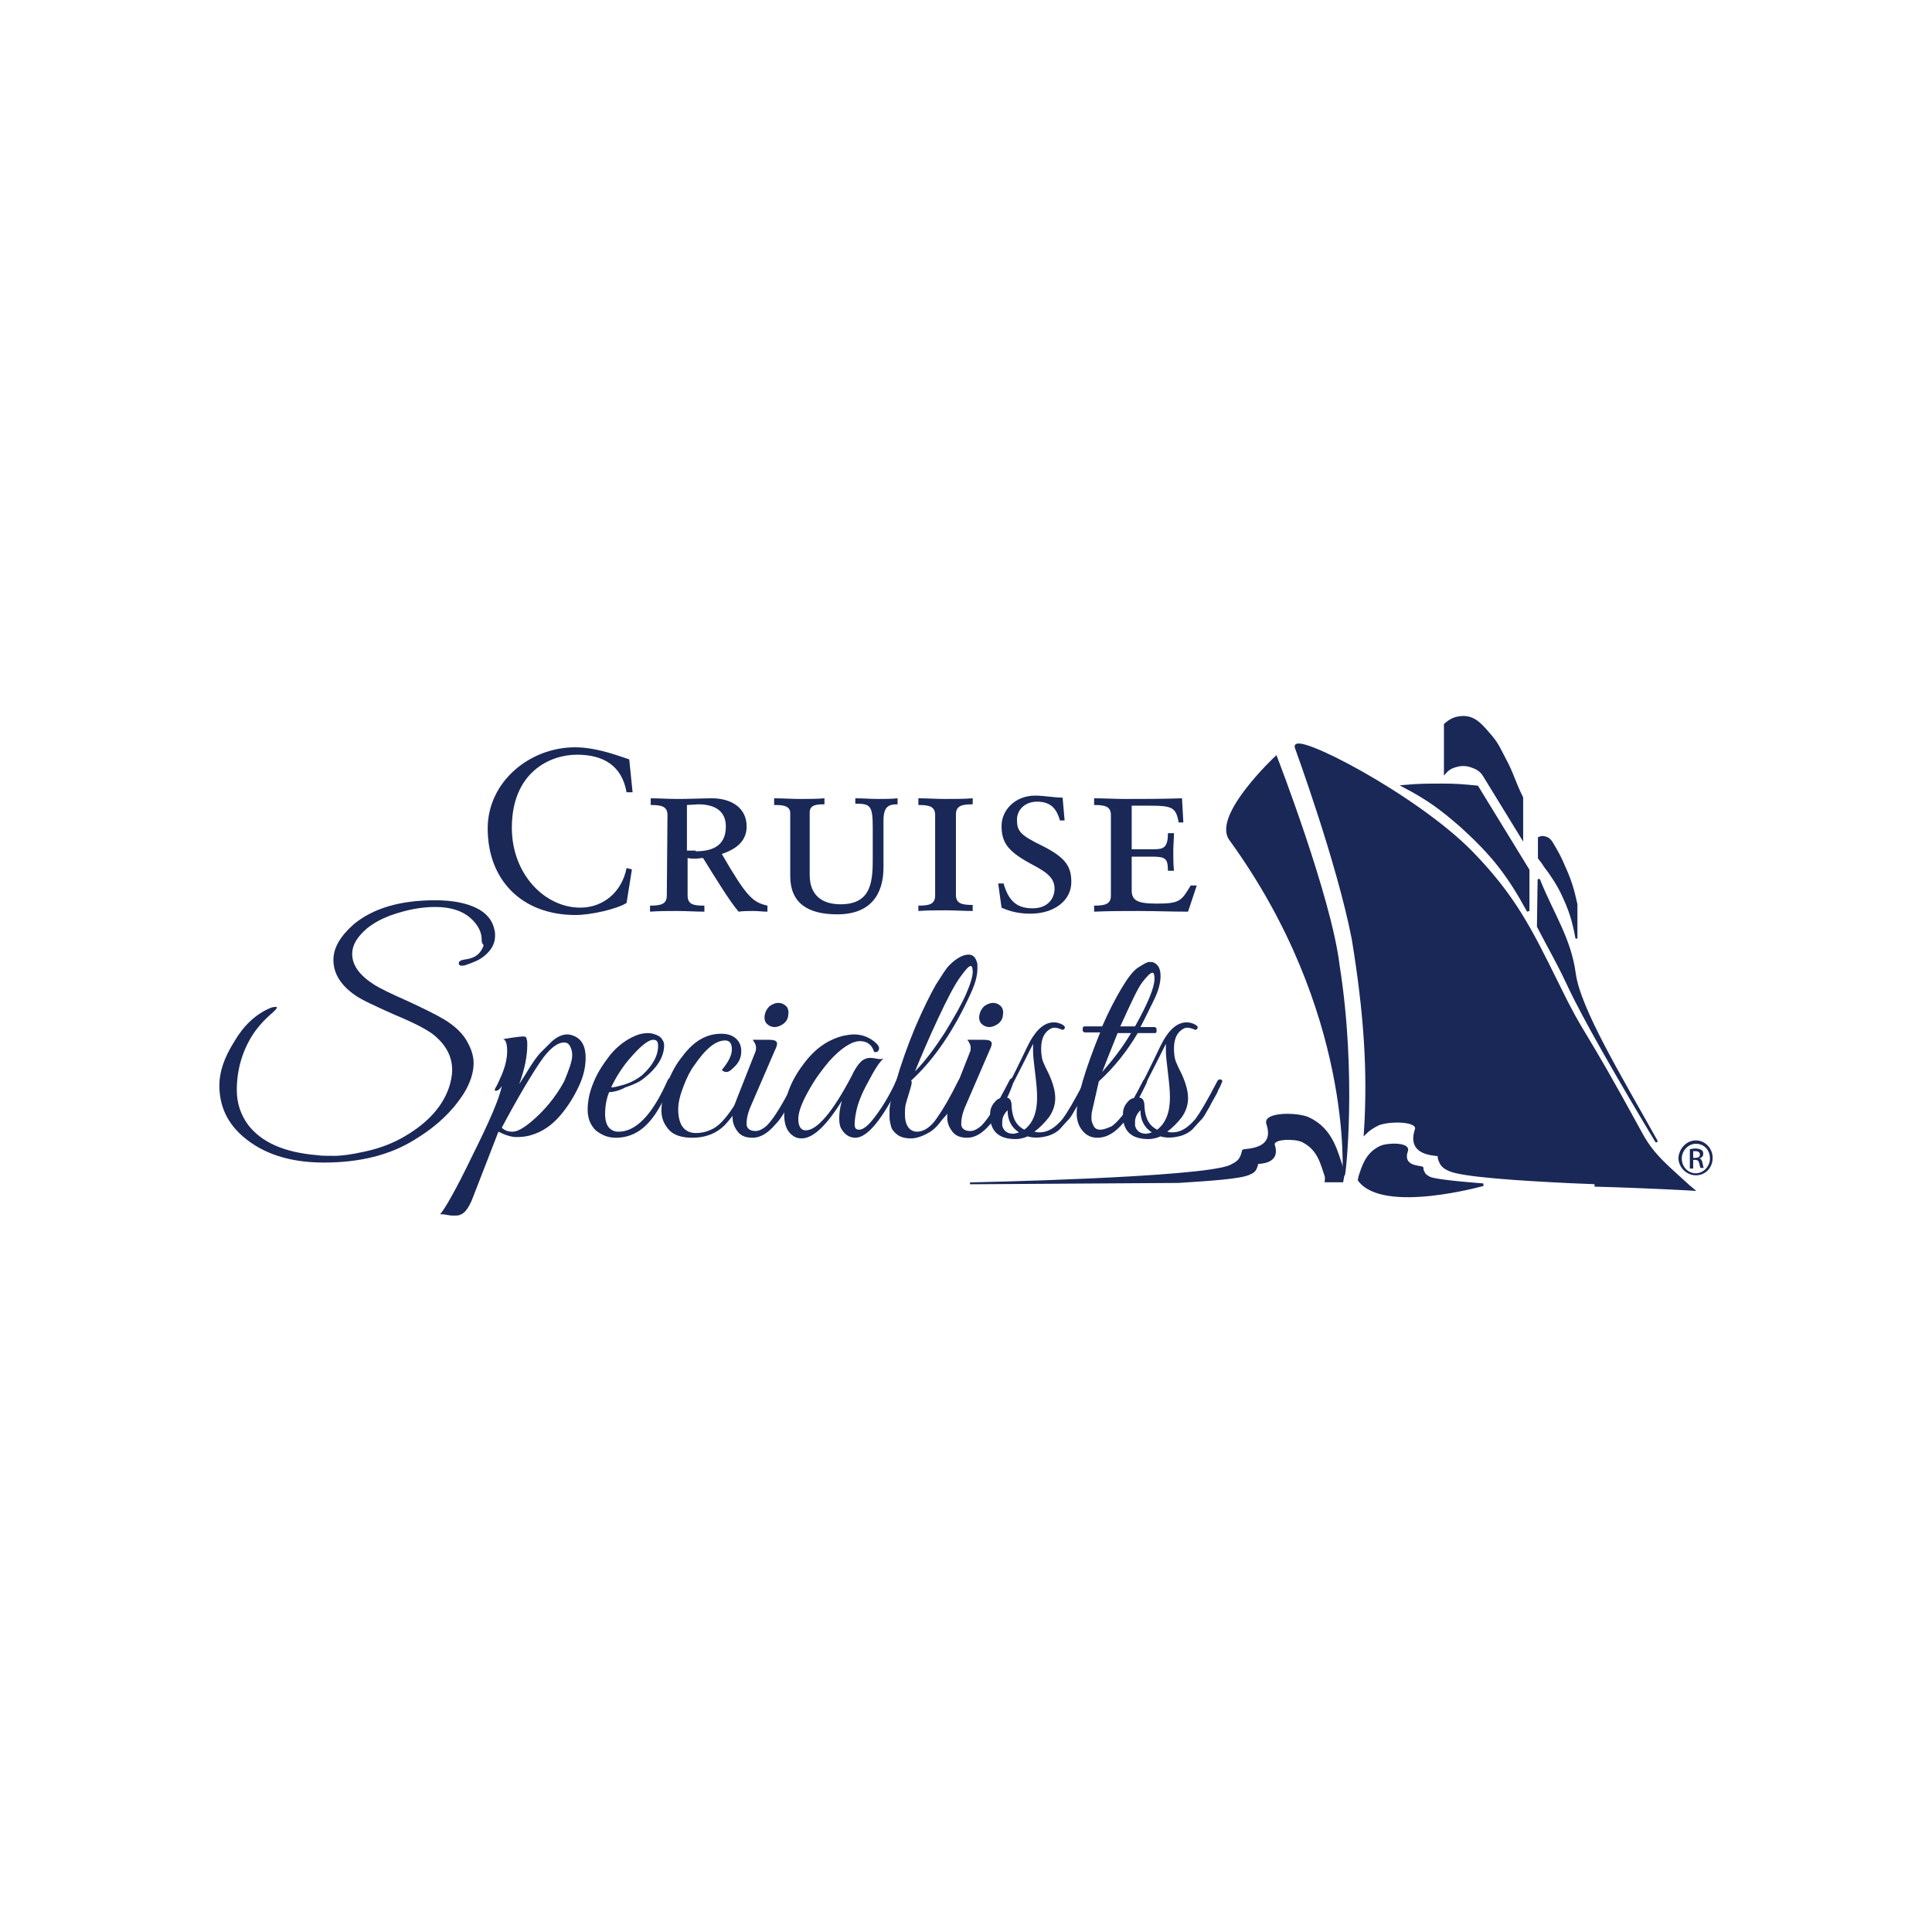
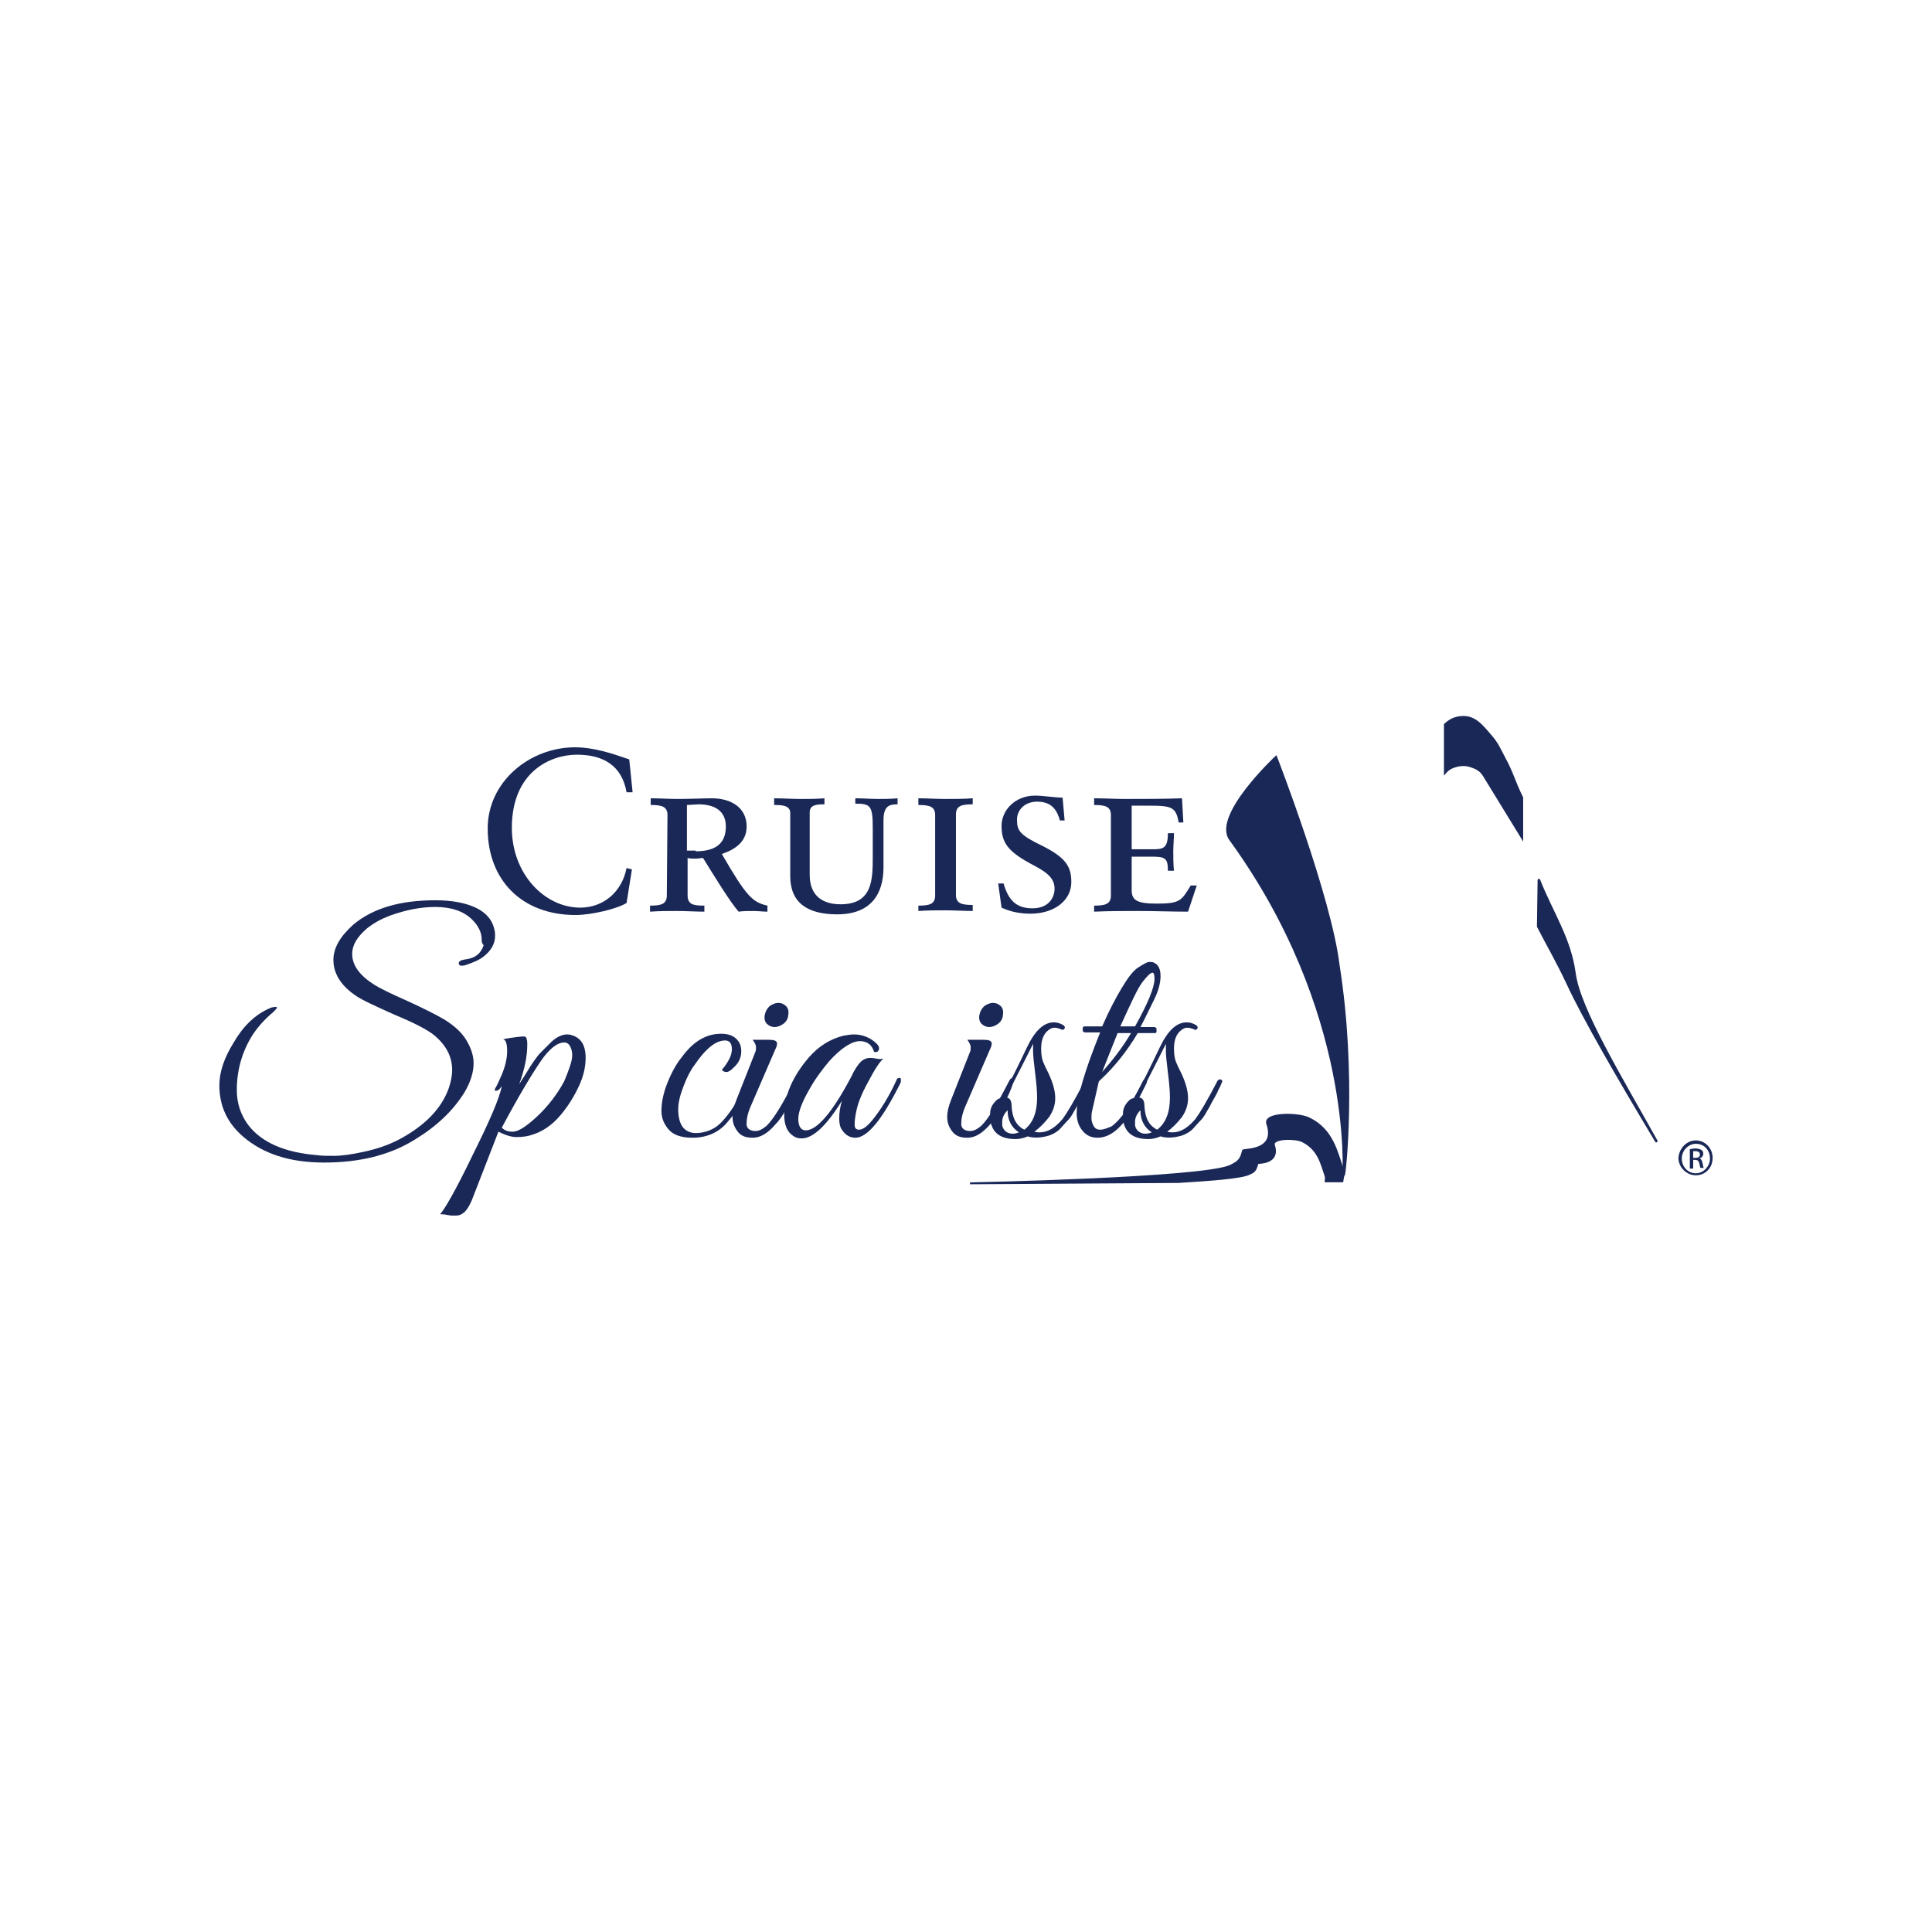
<svg xmlns="http://www.w3.org/2000/svg" version="1.2" baseProfile="tiny-ps" viewBox="0 0 288 288">
  <title>Cruise Specialists</title>
  <rect fill="#FFFFFF" width="288" height="288" />
  <g>
    <path fill="#1A2857" d="M94.3,118.1h-0.9c-0.7-4-3.5-5.6-7.4-5.6c-4,0-9.7,2.6-9.7,10.9c0,6.9,4.9,11.9,10.2,11.9   c3.4,0,6.2-2.3,6.9-5.9l0.8,0.2l-0.8,5c-1.4,0.9-5.3,1.8-7.6,1.8c-8,0-13.1-5.2-13.1-12.9c0-7,6.3-12.1,13-12.1   c2.8,0,5.5,0.9,8.1,1.8L94.3,118.1z" />
    <path fill="#1A2857" d="M99.5,121.5c0-1.3-0.9-1.5-2.5-1.5V119c1.3,0,2.6,0.1,4,0.1c1.7,0,4-0.1,5.1-0.1c2.9,0,5.2,1.4,5.2,4.2   c0,2-1.3,3.3-3.7,4.1c3.7,6.4,4.6,7.2,6.8,7.7v0.9c-0.7,0-1.4-0.1-2.1-0.1c-0.8,0-1.5,0-2.2,0.1c-1.3-1.5-3.5-5.1-5.3-8   c-0.3,0-0.8,0.1-1.1,0.1c-0.4,0-0.8,0-1.2-0.1v5.6c0,1.4,1,1.5,2.5,1.5v0.9c-1.3,0-2.7-0.1-4.1-0.1c-1.3,0-2.6,0-4,0.1V135   c1.6,0,2.5-0.2,2.5-1.5L99.5,121.5L99.5,121.5z M103.7,126.9c2.9,0,4.5-1.1,4.5-3.7c0-2.2-1.5-3.3-4.1-3.3c-0.3,0-1.3,0.1-1.7,0.1   v6.8H103.7z" />
    <path fill="#1A2857" d="M117.8,121.2c0-1.2-1.4-1.2-2.4-1.2V119c1.3,0,2.6,0.1,3.9,0.1c1.2,0,2.5,0,3.6-0.1v0.9c-1,0-2.2,0-2.2,1.2   v9.3c0,3.2,2,4.4,4.6,4.4c4.8,0,4.8-3.7,4.8-7.2v-4.1c0-3.4-0.3-3.7-2.6-3.7V119c1.1,0,2.3,0.1,3.4,0.1c1,0,1.9,0,2.9-0.1v0.9   c-1.2,0-2.1,0.2-2.1,2.4v7c0,4-1.9,7-6.9,7c-4.4,0-7-1.7-7-5.7V121.2z" />
    <path fill="#1A2857" d="M139.4,121.5c0-1.3-0.9-1.5-2.5-1.5V119c1.3,0,2.6,0.1,4,0.1c1.4,0,2.8,0,4.1-0.1v0.9   c-1.6,0-2.5,0.2-2.5,1.5v12c0,1.3,0.9,1.5,2.5,1.5v0.9c-1.3,0-2.7-0.1-4.1-0.1c-1.3,0-2.6,0-4,0.1V135c1.6,0,2.5-0.2,2.5-1.5V121.5   z" />
    <path fill="#1A2857" d="M148.8,131.7h0.8c0.7,2.4,1.8,3.7,4.3,3.7c2.6,0,3.3-1.8,3.3-2.9c0-1.4-0.8-2.3-3.1-3.5   c-3.8-2-4.8-3.3-4.8-5.9c0-2.3,2-4.5,5-4.5c1.3,0,2.9,0.3,4.1,0.3l0.3,3.4h-0.7c-0.4-1.4-1.1-2.8-3.4-2.8c-1.8,0-3,1.2-3,2.7   c0,1.7,0.5,2.3,3.8,3.9c3.6,1.8,4.3,3.2,4.3,5.4c0,2.7-2.5,4.7-6.1,4.7c-1.6,0-3-0.3-4.3-0.9L148.8,131.7z" />
    <path fill="#1A2857" d="M177.1,135.9c-2.5,0-4.9-0.1-7.4-0.1c-2.2,0-4.4,0-6.6,0.1V135c1.6,0,2.5-0.2,2.5-1.5v-12   c0-1.3-0.9-1.5-2.5-1.5V119c1.5,0,3.1,0.1,4.6,0.1c2.8,0,5.7,0,8.5-0.1l0.2,3.6h-0.7c-0.4-2.3-1-2.5-4.5-2.5h-2.5v6.5h2.9   c1.7,0,2.5,0,2.5-2.4h0.9c0,0.9-0.1,1.8-0.1,2.7c0,0.9,0,1.9,0.1,2.9h-0.9c0-1.9-0.4-2.1-2.5-2.1h-2.9v5c0,1.5,0.8,2,3.7,2   c3.5,0,3.7-0.4,5.1-2.7h0.9L177.1,135.9z" />
  </g>
  <g>
    <path fill="#1A2857" d="M71.8,140c0-1-0.5-2-1.4-2.9c-1.3-1.3-3.2-1.9-5.5-1.9c-2.1,0-4.3,0.4-6.8,1.3c-1.3,0.5-2.4,1.1-3.4,1.9   c-1.5,1.3-2.2,2.5-2.2,3.8c0,1.7,1.1,3.2,3.3,4.6c0.8,0.5,2.4,1.3,4.9,2.4c2.4,1.1,4.2,2,5.4,2.7c1.7,1,2.9,2.2,3.5,3.3   c0.7,1.2,1,2.3,1,3.3c0,1.4-0.5,2.9-1.4,4.4c-1.7,2.7-4.1,5-7.4,7c-3.7,2.3-8.2,3.4-13.5,3.4c-5.1,0-9.1-1.3-12.1-3.9   c-2.3-2-3.5-4.5-3.5-7.6c0-2,0.7-4.1,2.2-6.5c1.4-2.4,3.2-4.1,5.3-5c0.4-0.2,0.8-0.2,1-0.2c0.2,0.1,0,0.3-0.5,0.8   c-1.2,1-2.2,2.1-3,3.3c-1.6,2.5-2.4,5.3-2.4,8.3c0,2,0.6,3.7,1.7,5.2c2,2.6,5.4,4.1,10.3,4.5c0.6,0.1,1.4,0.1,2.5,0.1   c1.1,0,2.6-0.2,4.4-0.6c1.9-0.4,3.7-1,5.4-1.9c3.7-2,6.2-4.5,7.3-7.6c0.3-0.9,0.5-1.8,0.5-2.7c0-2-0.9-3.7-2.7-5.2   c-1-0.8-2.9-1.8-5.8-3c-2.9-1.3-4.9-2.2-5.9-2.9c-2.2-1.5-3.3-3.3-3.3-5.3c0-1.8,1-3.5,3-5.3c2.9-2.4,6.9-3.6,12.2-3.6   c2.5,0,4.5,0.4,6,1.1c1.5,0.7,2.5,1.8,2.8,3.3c0.1,0.3,0.1,0.6,0.1,0.9c0,1.1-0.5,2.1-1.6,3c-0.7,0.6-1.7,1-2.9,1.4   c-0.5,0.1-0.8,0.1-0.9-0.2c-0.1-0.4,0.3-0.6,1.1-0.7c1.4-0.2,2.2-0.9,2.6-2.1C71.8,140.6,71.8,140.3,71.8,140z" />
    <path fill="#1A2857" d="M87.3,157.7c0,1.3-0.3,2.7-1,4.2c-0.7,1.5-1.6,3-2.8,4.4c-1.2,1.4-2.6,2.4-4.3,2.9   c-0.6,0.2-1.4,0.3-2.2,0.3s-1.7-0.3-2.7-0.8L70.3,179c-0.4,0.9-0.8,1.5-1.2,1.8c-0.4,0.3-0.7,0.4-1.1,0.4c-0.3,0-0.6,0-0.6,0   c-0.1,0-0.3,0-0.8-0.1c-0.4-0.1-0.8-0.1-1-0.1c0.6-0.6,2.3-3.5,4.8-8.7c2.6-5.2,4.1-8.7,4.4-10.4c-0.3,0.5-0.6,0.7-0.9,0.7   c-0.2,0-0.2-0.2,0-0.5c0.2-0.3,0.5-1,0.9-1.9c0.5-1.2,0.8-2.4,0.8-3.5c0-1.1-0.2-1.7-0.6-1.8c1.7-0.3,2.8-0.4,3-0.4   c0.3,0,0.5,0.1,0.5,0.4c0.1,0.2,0.1,0.5,0.1,0.8c0,1.8-0.4,3.7-1.2,5.9l0.9-1.4c1-1.7,1.8-2.8,2.3-3.3s1-1,1.5-1.5   c0.8-0.8,1.7-1.2,2.4-1.2c0.2,0,0.4,0,0.7,0.1C86.6,154.7,87.3,155.8,87.3,157.7z M85.3,157.3c0-0.5-0.1-0.9-0.3-1.3   c-0.2-0.4-0.5-0.6-0.9-0.6c-1,0-2.2,0.9-3.5,2.8c-1.3,1.9-3.3,5.2-5.8,9.9c0.4,0.4,0.9,0.6,1.6,0.6c0.7,0,1.6-0.5,2.8-1.5   c1.9-1.6,3.6-3.6,4.9-6C84.8,159.5,85.3,158.2,85.3,157.3z" />
-     <path fill="#1A2857" d="M90.8,162.8c-0.4,1-0.6,2.1-0.6,3.3c0,0.8,0.2,1.5,0.5,1.9c0.4,0.5,0.9,0.7,1.5,0.7c2.6,0,5-2.5,7.2-7.4   c0.2-0.5,0.4-0.7,0.7-0.6c0.1,0,0.2,0.1,0.2,0.2s-0.3,0.9-1,2.3c-0.7,1.4-1.3,2.5-2,3.4c-1.5,2-3.3,3-5.5,3c-1.2,0-2.1-0.4-3-1.1   c-0.8-0.8-1.2-1.8-1.2-3.1c0-1.3,0.3-2.7,0.9-4.1c0.6-1.5,1.5-2.8,2.5-4.1c1.1-1.3,2.3-2.2,3.7-2.8c0.7-0.3,1.3-0.4,1.9-0.4   c0.6,0,1.2,0.2,1.7,0.5c0.5,0.4,0.7,0.9,0.7,1.3c0,1.7-1,3.4-3.1,5c-0.6,0.5-1.5,0.9-2.7,1.3C92.3,162.6,91.4,162.8,90.8,162.8z    M98.1,155.9c0-0.6-0.2-0.9-0.7-0.9c-0.8,0-2,1-3.7,3c-1,1.2-1.9,2.6-2.6,4.1c0.5,0,1.2-0.2,2.2-0.5c0.9-0.3,1.8-0.8,2.5-1.4   C97.3,158.8,98.1,157.4,98.1,155.9z" />
    <path fill="#1A2857" d="M107.6,159.5c1-1.2,1.5-2.2,1.5-3.1c0-0.8-0.3-1.3-1-1.3c-1.4,0-2.9,1.2-4.6,3.7c-0.6,0.8-1.1,1.8-1.6,3.1   c-0.5,1.3-0.8,2.4-0.8,3.5c0,1,0.2,1.9,0.6,2.5c0.4,0.6,1.1,1,2,1s1.7-0.2,2.5-0.6c0.8-0.4,1.5-1.1,2.2-2c0.7-0.9,1.2-1.7,1.5-2.3   c0.3-0.6,0.8-1.5,1.4-2.7c0.2-0.4,0.4-0.6,0.5-0.5c0.1,0.1,0.2,0.2,0.2,0.3c0,0.1-0.2,0.6-0.6,1.4c-0.4,0.8-0.8,1.6-1.2,2.3   c-0.4,0.7-0.9,1.5-1.7,2.4c-1.3,1.6-3.1,2.4-5.3,2.4c-1.6,0-2.8-0.4-3.5-1.2c-0.7-0.8-1.1-1.7-1.1-2.8c0-1.3,0.3-2.7,0.9-4.2   c0.6-1.5,1.3-2.8,2.2-3.9c1.7-2.3,3.6-3.4,5.8-3.4c1.1,0,1.8,0.3,2.3,0.8c0.5,0.5,0.7,1.1,0.7,1.8c0,1-0.4,1.8-1.2,2.5   c-0.4,0.4-0.7,0.6-1,0.6C108,159.8,107.8,159.7,107.6,159.5z" />
    <path fill="#1A2857" d="M112.6,168.6c0.6,0,1.1-0.3,1.7-0.8c1.1-1.1,2.4-3.3,4.1-6.6c0.2-0.4,0.4-0.6,0.6-0.4   c0.1,0.1,0.1,0.2,0.1,0.3c0,0.1-0.1,0.4-0.3,1c-0.2,0.5-0.4,1-0.6,1.4c-0.2,0.4-0.6,1.1-1.1,2c-0.5,0.9-1,1.6-1.5,2.1   c-1.2,1.4-2.3,2-3.4,2c-1.1,0-1.8-0.3-2.3-1s-0.7-1.3-0.7-2.1c0-0.8,0.2-1.6,0.6-2.6l2.8-7.1c0.1-0.2,0.1-0.4,0.1-0.7   c0-0.3-0.2-0.7-0.5-1.1l2.4,0c0.7,0,1.1,0.1,1.2,0.4c0.1,0.2,0,0.6-0.3,1.2l-3.5,8.1c-0.5,1.1-0.7,2-0.7,2.7   C111.2,168.1,111.7,168.6,112.6,168.6z M116.8,152.6c-0.4,0.3-0.9,0.5-1.3,0.5c-0.5,0-0.9-0.2-1.2-0.5c-0.3-0.3-0.4-0.8-0.3-1.3   c0.1-0.5,0.3-0.9,0.7-1.3c0.4-0.3,0.9-0.5,1.3-0.5c0.5,0,0.9,0.2,1.2,0.5c0.3,0.3,0.4,0.8,0.3,1.3   C117.5,151.8,117.2,152.3,116.8,152.6z" />
    <path fill="#1A2857" d="M129.4,161.3c-1,1.8-1.5,3.2-1.7,4.1c-0.2,0.9-0.3,1.6-0.3,2.2s0.2,0.8,0.7,0.8c0.5,0,1.2-0.5,2-1.5   c1.2-1.5,2.4-3.4,3.5-5.8c0.1-0.3,0.2-0.4,0.4-0.4c0.2-0.1,0.3,0,0.3,0.3c0,0.1,0,0.3-0.1,0.5c-2.7,5.4-4.9,8.1-6.7,8.1   c-0.8,0-1.5-0.4-2-1.2c-0.3-0.4-0.4-1-0.4-1.7s0.1-1.6,0.4-2.6c-2.3,3.7-4.3,5.6-6,5.6c-0.5,0-0.9-0.1-1.3-0.4   c-0.9-0.6-1.3-1.7-1.3-3.1c0-2.8,1.2-5.7,3.7-8.6c1.4-1.6,3.1-2.7,5.1-3.2c0.6-0.1,1.1-0.2,1.6-0.2c1.3,0,2.5,0.5,3.4,1.4   c0.3,0.3,0.4,0.6,0.3,0.9c-0.1,0.3-0.4,0.4-0.7,0.3c-0.3-1-1-1.6-2.1-1.6c-1.2,0-2.8,1-4.6,3c-1,1.2-2,2.5-2.9,4.1   c-1.1,1.9-1.7,3.4-1.7,4.5c0,1.1,0.4,1.7,1.1,1.7c1.7,0,4-2.7,6.8-8c0.5-1.1,1-1.8,1.4-2.2c0.4-0.4,0.9-0.6,1.4-0.6   c0.1,0,0.4,0,0.9,0.1c0.5,0.1,0.8,0.1,1.1,0C131.1,158.3,130.4,159.4,129.4,161.3z" />
-     <path fill="#1A2857" d="M135.7,162.3c-0.2,0.7-0.4,1.3-0.6,2c-0.2,0.6-0.2,1.2-0.2,1.9c0,0.6,0.1,1.2,0.4,1.7   c0.3,0.5,0.8,0.8,1.4,0.8c1,0,2.1-0.7,3-2.1c1-1.4,2-3.2,3.1-5.4c0.2-0.4,0.4-0.6,0.7-0.5c0.1,0.1,0.2,0.3,0.1,0.5   c-0.1,0.2-0.3,0.6-0.5,1.2c-0.3,0.6-0.5,1.1-0.6,1.3c-0.1,0.2-0.4,0.7-0.7,1.3c-0.3,0.6-0.6,1.1-0.9,1.4s-0.6,0.7-1,1.2   c-0.4,0.5-0.8,0.8-1.2,1.1c-1,0.6-2,1-2.9,1c-0.9,0-1.6-0.2-2.1-0.6c-0.5-0.4-0.8-0.8-0.9-1.3c-0.1-0.4-0.2-0.8-0.2-1.2   s0-0.8,0-1.3c0.1-0.9,0.3-1.8,0.5-2.7c0.3-0.9,0.4-1.4,0.5-1.5c0.7-2.4,1.6-5,2.8-7.9c1.2-2.8,2.3-5,3.1-6.4c0.9-1.4,1.5-2.4,2-2.9   c1-1,2-1.6,2.9-1.6c0.7,0,1.1,0.5,1.3,1.4c0,0.2,0,0.4,0,0.7c0,1-0.3,2.2-1,3.7c-2.5,5.5-5.5,9.9-8.9,13   C136,161.2,135.9,161.6,135.7,162.3z M140.8,154c1.4-2.3,2.5-4.2,3.2-5.8c0.7-1.6,1-2.7,1-3.3c0-0.6-0.1-0.9-0.3-0.9   c-0.3,0-0.8,0.6-1.6,1.7c-0.8,1.1-1.9,3.2-3.3,6.2c-1.4,3-2.5,5.6-3.4,7.8C137.9,158.2,139.3,156.3,140.8,154z" />
    <path fill="#1A2857" d="M144.6,168.6c0.6,0,1.1-0.3,1.7-0.8c1.1-1.1,2.4-3.3,4.1-6.6c0.2-0.4,0.4-0.6,0.6-0.4   c0.1,0.1,0.1,0.2,0.1,0.3c0,0.1-0.1,0.4-0.3,1c-0.2,0.5-0.4,1-0.6,1.4c-0.2,0.4-0.6,1.1-1.1,2c-0.5,0.9-1,1.6-1.5,2.1   c-1.2,1.4-2.3,2-3.4,2c-1.1,0-1.8-0.3-2.3-1s-0.7-1.3-0.7-2.1c0-0.8,0.2-1.6,0.6-2.6l2.8-7.1c0.1-0.2,0.1-0.4,0.1-0.7   c0-0.3-0.2-0.7-0.5-1.1l2.4,0c0.7,0,1.1,0.1,1.2,0.4c0.1,0.2,0,0.6-0.3,1.2l-3.5,8.1c-0.5,1.1-0.7,2-0.7,2.7   C143.2,168.1,143.7,168.6,144.6,168.6z M148.8,152.6c-0.4,0.3-0.9,0.5-1.3,0.5c-0.5,0-0.9-0.2-1.2-0.5c-0.3-0.3-0.4-0.8-0.3-1.3   c0.1-0.5,0.3-0.9,0.7-1.3c0.4-0.3,0.9-0.5,1.3-0.5c0.5,0,0.9,0.2,1.2,0.5c0.3,0.3,0.4,0.8,0.3,1.3   C149.5,151.8,149.2,152.3,148.8,152.6z" />
    <path fill="#1A2857" d="M154.2,168.7c0.4,0.1,0.6,0.1,0.8,0.1c1.2,0,2.3-0.7,3.4-2c0.6-0.8,1.7-2.6,3.3-5.7   c0.1-0.1,0.2-0.2,0.3-0.2c0.3,0,0.4,0.1,0.4,0.3c0,0.1-0.1,0.2-0.2,0.5c-0.1,0.3-0.3,0.6-0.4,0.8c-0.1,0.3-0.3,0.7-0.6,1.2   c-0.3,0.5-0.5,0.9-0.7,1.3c-0.2,0.3-0.4,0.7-0.7,1.2c-0.3,0.5-0.6,0.8-0.9,1.1l-0.9,1c-0.5,0.5-1.1,0.8-1.7,1   c-1.1,0.3-2.1,0.4-3.1,0.1c-0.7,0.3-1.3,0.4-1.8,0.4c-2.1,0-3.3-0.8-3.7-2.4c-0.1-0.4-0.1-0.8-0.1-1.4s0.2-1.1,0.5-1.5   c0.4-0.5,0.7-0.8,1.2-0.8c1.5-2.8,2.7-5.3,3.8-7.6c1.2-2.5,2.5-3.7,4-3.7c0.4,0,0.8,0.1,1.2,0.3c0.4,0.2,0.5,0.4,0.4,0.6   c-0.1,0.2-0.3,0.3-0.6,0.1c-0.3-0.1-0.6-0.2-0.8-0.2s-0.4,0-0.6,0.1c-1,0.5-1.5,1.5-1.5,3c0,0.8,0.1,1.5,0.3,2   c0.2,0.5,0.5,1.1,0.8,1.7c0.7,1.5,1,2.7,1,3.7s-0.3,1.9-0.9,2.8C155.7,167.4,155,168.1,154.2,168.7z M149.4,167.2   c0,0.2,0,0.4,0,0.6c0.2,0.8,0.8,1.2,1.6,1.2c0.3,0,0.6-0.1,0.9-0.2c-1.1-0.7-1.7-1.8-1.7-3.3C149.7,166,149.4,166.6,149.4,167.2z    M152.7,168.4c1.3-1,1.9-2.6,1.9-4.8c0-0.9-0.1-2.1-0.3-3.7c-0.2-1.6-0.3-2.6-0.3-3.2c0-0.6,0-0.9,0-1.1c-2.2,4.4-3.6,7.1-4.1,8   c0.6,0,0.9,0.4,0.9,1.3C150.9,166.7,151.5,167.8,152.7,168.4z" />
    <path fill="#1A2857" d="M160.5,166c0-2.4,1.2-6.4,3.5-12.1h-2.3c-0.1,0-0.2-0.1-0.3-0.2c0-0.2,0-0.3,0-0.5c0.1-0.2,0.2-0.2,0.3-0.2   h2.6c1-2.3,2-4.2,2.9-5.7c0.9-1.5,1.7-2.6,2.5-3.1c0.8-0.5,1.3-0.8,1.6-0.8s0.6,0,0.7,0.1c0.7,0.3,1,1,1,2c0,1-0.3,2.2-1,3.6   s-1.3,2.7-2,4h2.1c0.1,0,0.2,0.1,0.3,0.2c0,0.2,0,0.3,0,0.5s-0.2,0.2-0.3,0.2h-2.5c-1.6,2.7-3.5,5.1-5.8,7.2l-1,4.4   c-0.1,0.4-0.1,0.7-0.1,1.1c0,0.4,0.1,0.7,0.3,1.1c0.2,0.4,0.5,0.6,1,0.6c0.5,0,1-0.2,1.7-0.5c1.4-1,2.9-3.2,4.6-6.6   c0.1-0.3,0.3-0.4,0.4-0.5s0.3,0,0.3,0.1c0,0.1,0,0.3-0.1,0.6c-1,2-1.7,3.4-2.3,4.3c-1.6,2.5-3.2,3.8-5,3.8c-0.9,0-1.6-0.3-2.2-1   C160.8,167.9,160.5,167,160.5,166z M168.6,154h-2c-0.3,0.8-1.1,2.7-2.3,5.8C165.8,158.1,167.3,156.2,168.6,154z M169.2,153   c1.9-3.4,2.9-5.8,2.9-7.1c0-0.6-0.1-0.9-0.3-0.9c-0.3,0-0.8,0.5-1.5,1.4c-0.7,0.9-1.7,3.1-3.3,6.6L169.2,153L169.2,153z" />
    <path fill="#1A2857" d="M174,168.7c0.4,0.1,0.6,0.1,0.8,0.1c1.2,0,2.3-0.7,3.4-2c0.6-0.8,1.7-2.6,3.3-5.7c0.1-0.1,0.2-0.2,0.3-0.2   c0.3,0,0.4,0.1,0.4,0.3c0,0.1-0.1,0.2-0.2,0.5c-0.1,0.3-0.3,0.6-0.4,0.8c-0.1,0.3-0.3,0.7-0.6,1.2c-0.3,0.5-0.5,0.9-0.7,1.3   c-0.2,0.3-0.4,0.7-0.7,1.2c-0.3,0.5-0.6,0.8-0.9,1.1l-0.9,1c-0.5,0.5-1.1,0.8-1.7,1c-1.1,0.3-2.1,0.4-3.1,0.1   c-0.7,0.3-1.3,0.4-1.8,0.4c-2.1,0-3.3-0.8-3.7-2.4c-0.1-0.4-0.1-0.8-0.1-1.4s0.2-1.1,0.5-1.5c0.4-0.5,0.7-0.8,1.2-0.8   c1.5-2.8,2.7-5.3,3.8-7.6c1.2-2.5,2.5-3.7,4-3.7c0.4,0,0.8,0.1,1.2,0.3c0.4,0.2,0.5,0.4,0.4,0.6c-0.1,0.2-0.3,0.3-0.6,0.1   c-0.3-0.1-0.6-0.2-0.8-0.2s-0.4,0-0.6,0.1c-1,0.5-1.5,1.5-1.5,3c0,0.8,0.1,1.5,0.3,2c0.2,0.5,0.5,1.1,0.8,1.7c0.7,1.5,1,2.7,1,3.7   s-0.3,1.9-0.9,2.8C175.5,167.4,174.8,168.1,174,168.7z M169.2,167.2c0,0.2,0,0.4,0,0.6c0.2,0.8,0.8,1.2,1.6,1.2   c0.3,0,0.6-0.1,0.9-0.2c-1.1-0.7-1.7-1.8-1.7-3.3C169.5,166,169.2,166.6,169.2,167.2z M172.5,168.4c1.3-1,1.9-2.6,1.9-4.8   c0-0.9-0.1-2.1-0.3-3.7c-0.2-1.6-0.3-2.6-0.3-3.2c0-0.6,0-0.9,0-1.1c-2.2,4.4-3.6,7.1-4.1,8c0.6,0,0.9,0.4,0.9,1.3   C170.7,166.7,171.3,167.8,172.5,168.4z" />
  </g>
-   <path fill="#1A2857" stroke="#1A2857" stroke-width="0.383" stroke-miterlimit="3.864" d="M227.8,135.8l0-6.1l-7.6-12.4  c-2-0.2-3.1-0.3-5.1-0.3c-2.3,0-3.6,0-5.8,0.2c3.6,1.9,5.5,3.3,8.6,6C222.5,127.4,224.8,130.3,227.8,135.8L227.8,135.8z" />
  <path fill="#1A2857" stroke="#1A2857" stroke-width="0.383" stroke-linejoin="round" stroke-miterlimit="3.864" d="M229.3,138.1  c1.7,3.3,2.8,5.1,4.4,8.5c2.4,5.2,7.8,14.5,13.2,23.5c-5.3-9.5-11.5-19.7-12.2-25c-0.7-5.2-3.3-8.9-5.3-13.9L229.3,138.1  L229.3,138.1z" />
  <path fill="#1A2857" stroke="#1A2857" stroke-width="0.31" stroke-miterlimit="3.864" d="M226.9,124.9v-6  c-1.2-2.4-1.4-3.6-2.6-5.8c-0.7-1.3-1-2.1-1.9-3.2c-1.4-1.6-2.5-3.2-4.6-3c-1,0.1-1.6,0.4-2.4,1.1v7.2c0.6-0.7,1.2-0.9,2-1.1  c0.7-0.1,1.1-0.1,1.8,0.1c0.9,0.3,1.5,0.6,2,1.4L226.9,124.9L226.9,124.9z" />
-   <path fill="#1A2857" stroke="#1A2857" stroke-width="0.286" stroke-miterlimit="3.864" d="M229.4,127.9v-3  c0.3-0.1,0.5-0.2,0.8-0.1c0.7,0.1,1,0.6,1.3,1.1c0.7,1.2,1.1,1.9,1.6,3.1c1,2.2,1.4,3.5,1.9,5.8l0,5.1c-0.5-2.7-1-4.3-2.2-6.8  c-0.5-1-0.8-1.5-1.4-2.4c-0.4-0.6-0.6-0.9-1-1.4C230,128.7,229.8,128.4,229.4,127.9L229.4,127.9z" />
  <path fill="#1A2857" stroke="#1A2857" stroke-width="0.383" stroke-miterlimit="3.864" d="M200.3,175.1c0.1,0.3,1.8-14.8-0.8-31.2  c-1.2-10.1-9.3-31-9.3-31s-9.3,8.7-6.8,12.2C202,150.7,200.3,175.1,200.3,175.1L200.3,175.1z" />
  <path fill="#1A2857" stroke="#1A2857" stroke-width="0.277" stroke-miterlimit="3.864" d="M200.1,176.1l-2.5,0c0-0.2,0.1-0.5,0-0.8  c-0.6-1.7-1-4-3.5-5.2c-1.1-0.5-4.5-0.5-4.2,0.6c0.9,2.8-2.3,2.6-2.5,2.7c0,0.2,0,0.3-0.1,0.5c-0.2,0.6-0.4,0.8-1.1,1.1  c-1.3,0.6-5.8,0.9-10.5,1.2l-31.1,0.2c0,0,34.5-0.7,38.8-2.6c1-0.5,1.4-0.8,1.7-1.6c0.1-0.3,0.1-0.4,0.2-0.7c0.3-0.2,5,0.1,3.6-4  c-0.5-1.6,4.5-1.6,6.2-0.8c3.6,1.7,4.2,5.2,5.1,7.7C200.4,175,200.2,175.4,200.1,176.1L200.1,176.1z" />
-   <path fill-rule="evenodd" fill="#1A2857" stroke="#1A2857" stroke-width="0.383" stroke-miterlimit="3.864" d="M193.2,111.4  c-0.7-2.4,17.8,7.1,26.2,15.7c6.3,6.5,8.7,11.3,12.7,19.4c4.4,9,2.9,4.8,12.6,22.6c1.8,3.3,4.1,5,7,7.7l0.6,0.5  c0,0-6.9-0.4-14.6-0.6l14.1,0.1c-2.5-0.1-31.9-0.7-35.7-2.4c-0.9-0.4-1.2-0.7-1.5-1.5c-0.1-0.3-0.1-0.4-0.1-0.7  c-0.3-0.2-4.7,0.1-3.4-3.8c0.5-1.5-4.1-1.5-5.7-0.8c-0.8,0.4-1.4,0.8-1.9,1.3c0.6-9.1,0-17.9-1.8-28.9  C199.5,128.6,193.2,111.4,193.2,111.4L193.2,111.4z M202.6,175.9l0.1-0.5c0.5-1.5,1-3.4,3.1-4.4c1.1-0.5,4.2-0.5,3.9,0.5  c-0.9,2.6,2.1,2.4,2.3,2.6c0,0.2,0,0.3,0.1,0.5c0.2,0.5,0.4,0.7,1,1c1,0.5,8,1,8,1S206.2,180.8,202.6,175.9L202.6,175.9z" />
  <g>
    <path fill="#1A2857" d="M252.8,170c1.4,0,2.5,1.2,2.5,2.6c0,1.5-1.1,2.6-2.5,2.6c-1.4,0-2.6-1.2-2.6-2.6   C250.3,171.2,251.4,170,252.8,170L252.8,170z M252.8,170.5c-1.1,0-2.1,1-2.1,2.2c0,1.2,0.9,2.2,2.1,2.2c1.1,0,2.1-1,2.1-2.2   C254.9,171.4,254,170.5,252.8,170.5L252.8,170.5z M252.4,174.2h-0.5v-2.9c0.2,0,0.5-0.1,0.8-0.1c0.4,0,0.7,0.1,0.9,0.2   c0.2,0.1,0.3,0.3,0.3,0.6c0,0.4-0.3,0.6-0.6,0.7v0c0.3,0,0.4,0.3,0.5,0.7c0.1,0.5,0.1,0.6,0.2,0.7h-0.5c-0.1-0.1-0.1-0.4-0.2-0.7   c-0.1-0.4-0.3-0.5-0.6-0.5h-0.3L252.4,174.2L252.4,174.2z M252.4,172.6h0.3c0.4,0,0.7-0.1,0.7-0.5c0-0.3-0.2-0.5-0.7-0.5   c-0.1,0-0.3,0-0.3,0V172.6z" />
  </g>
</svg>